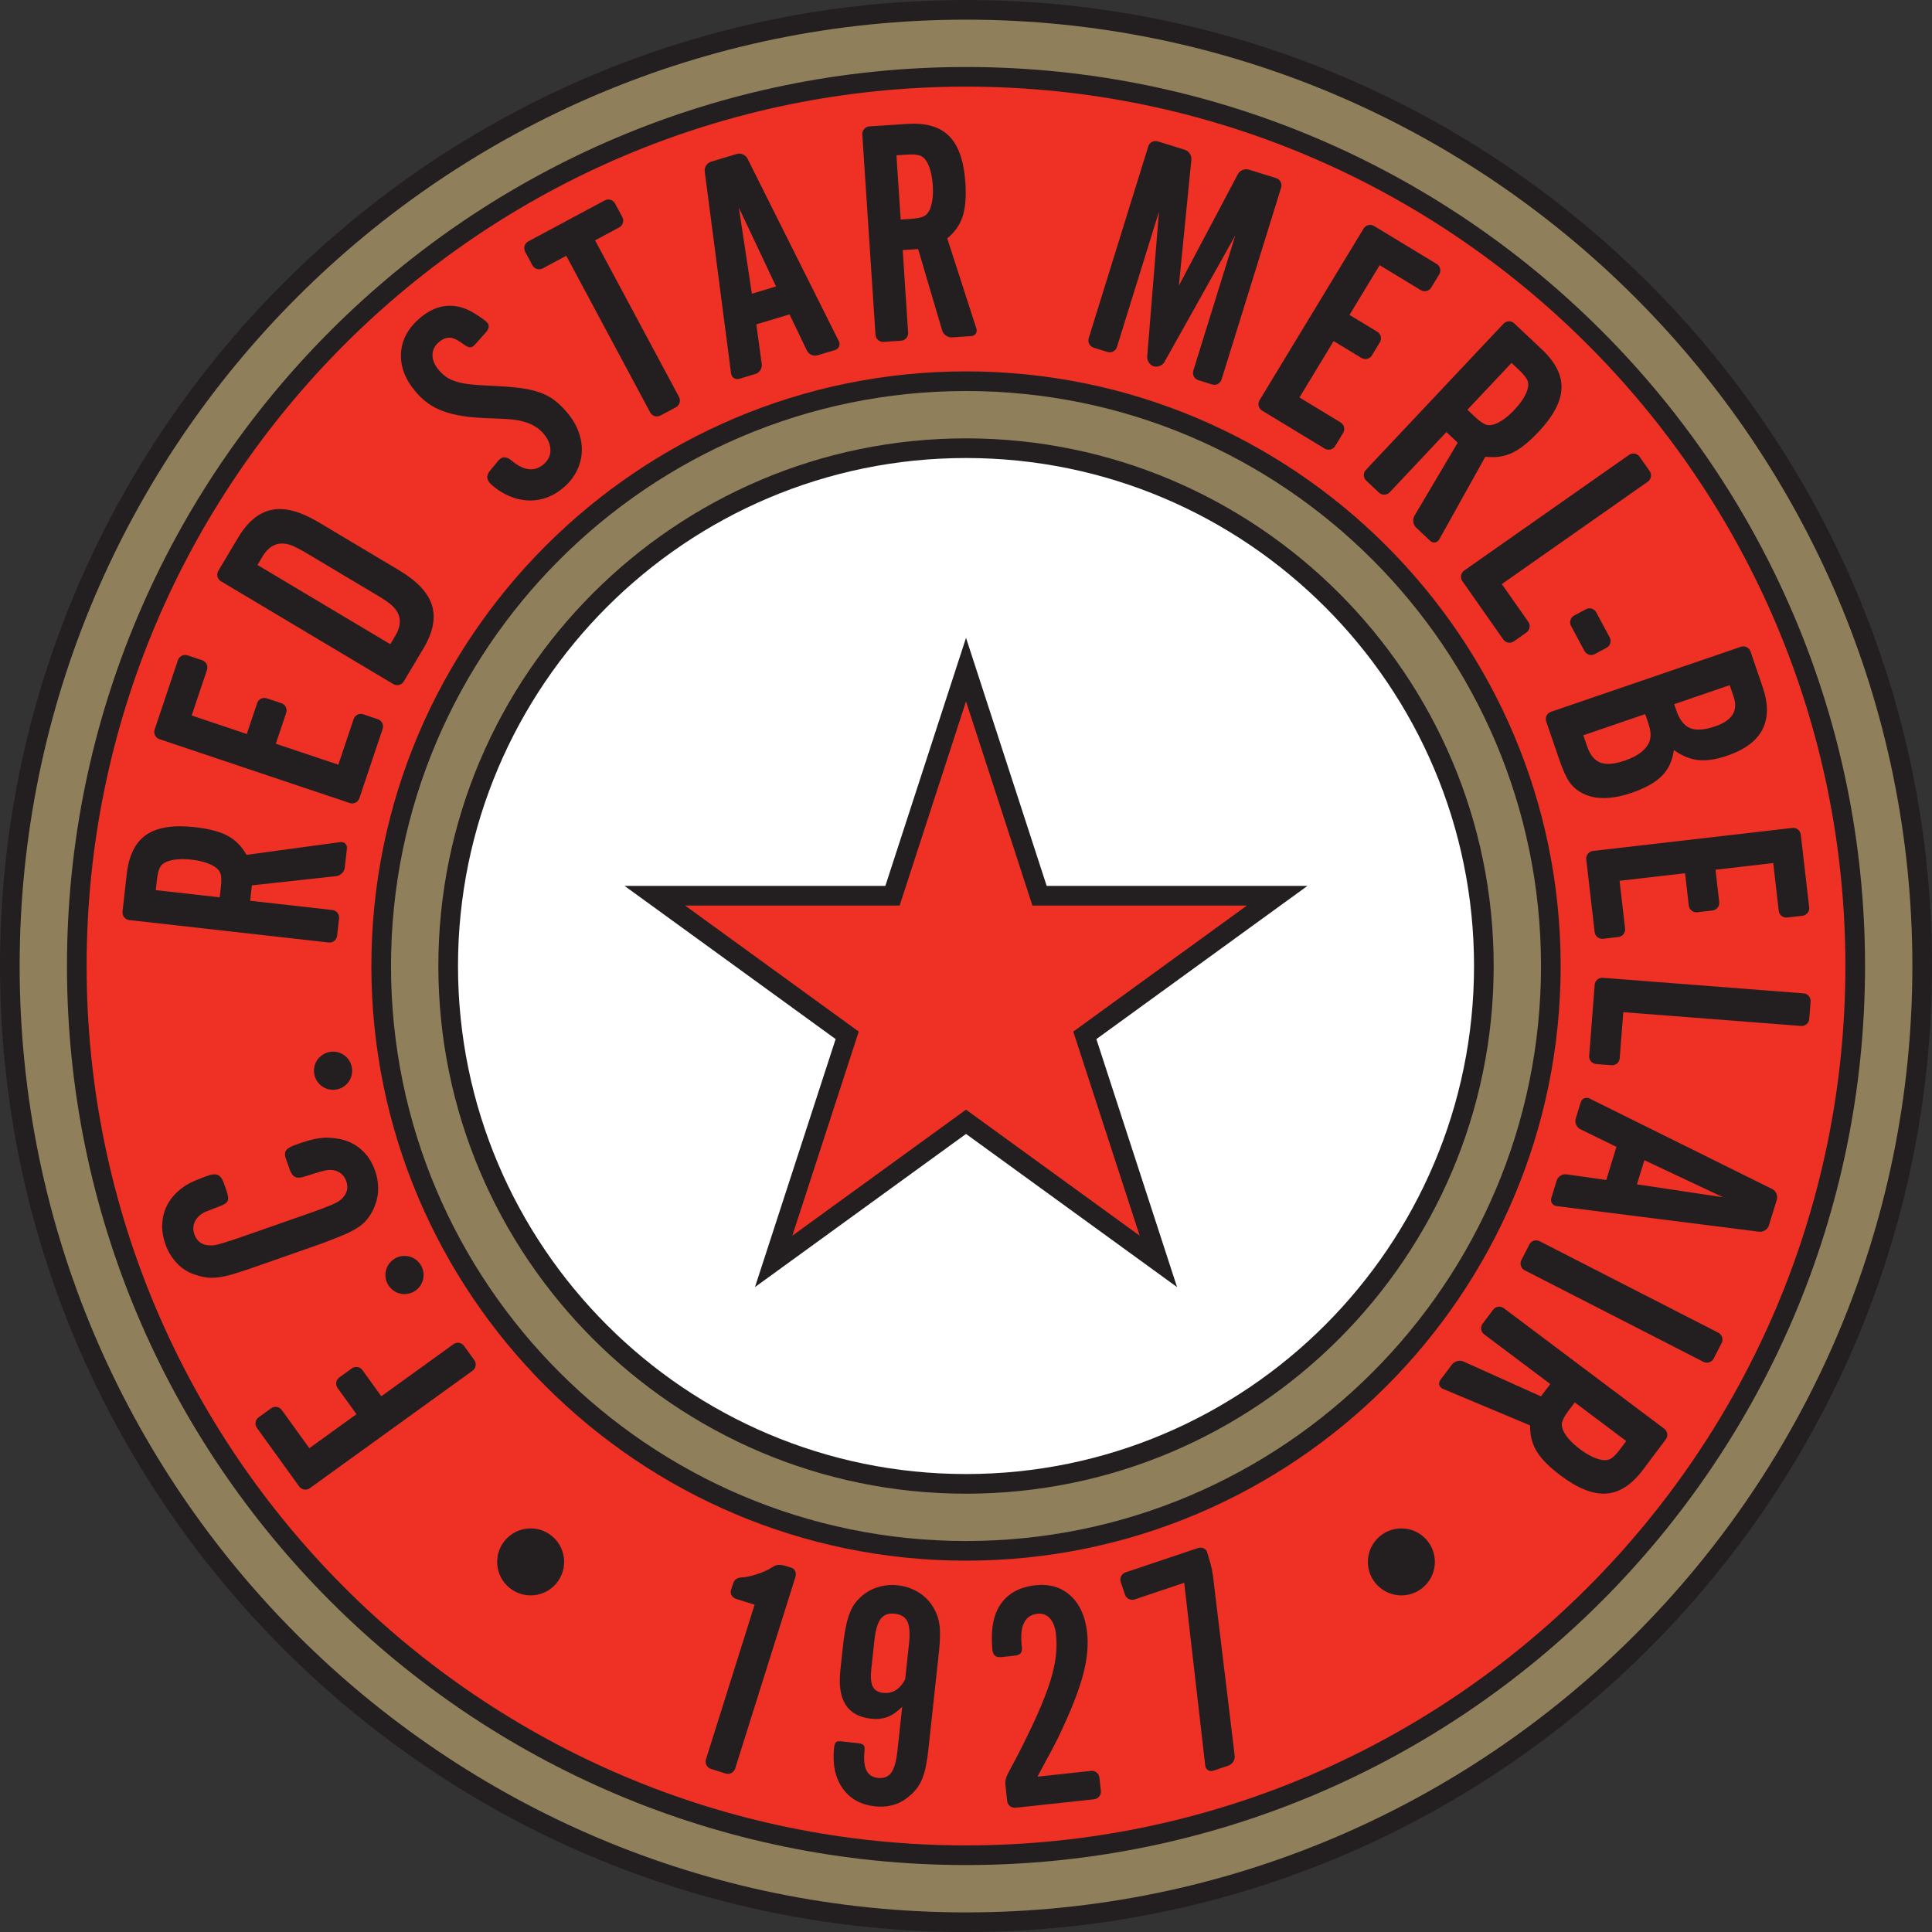
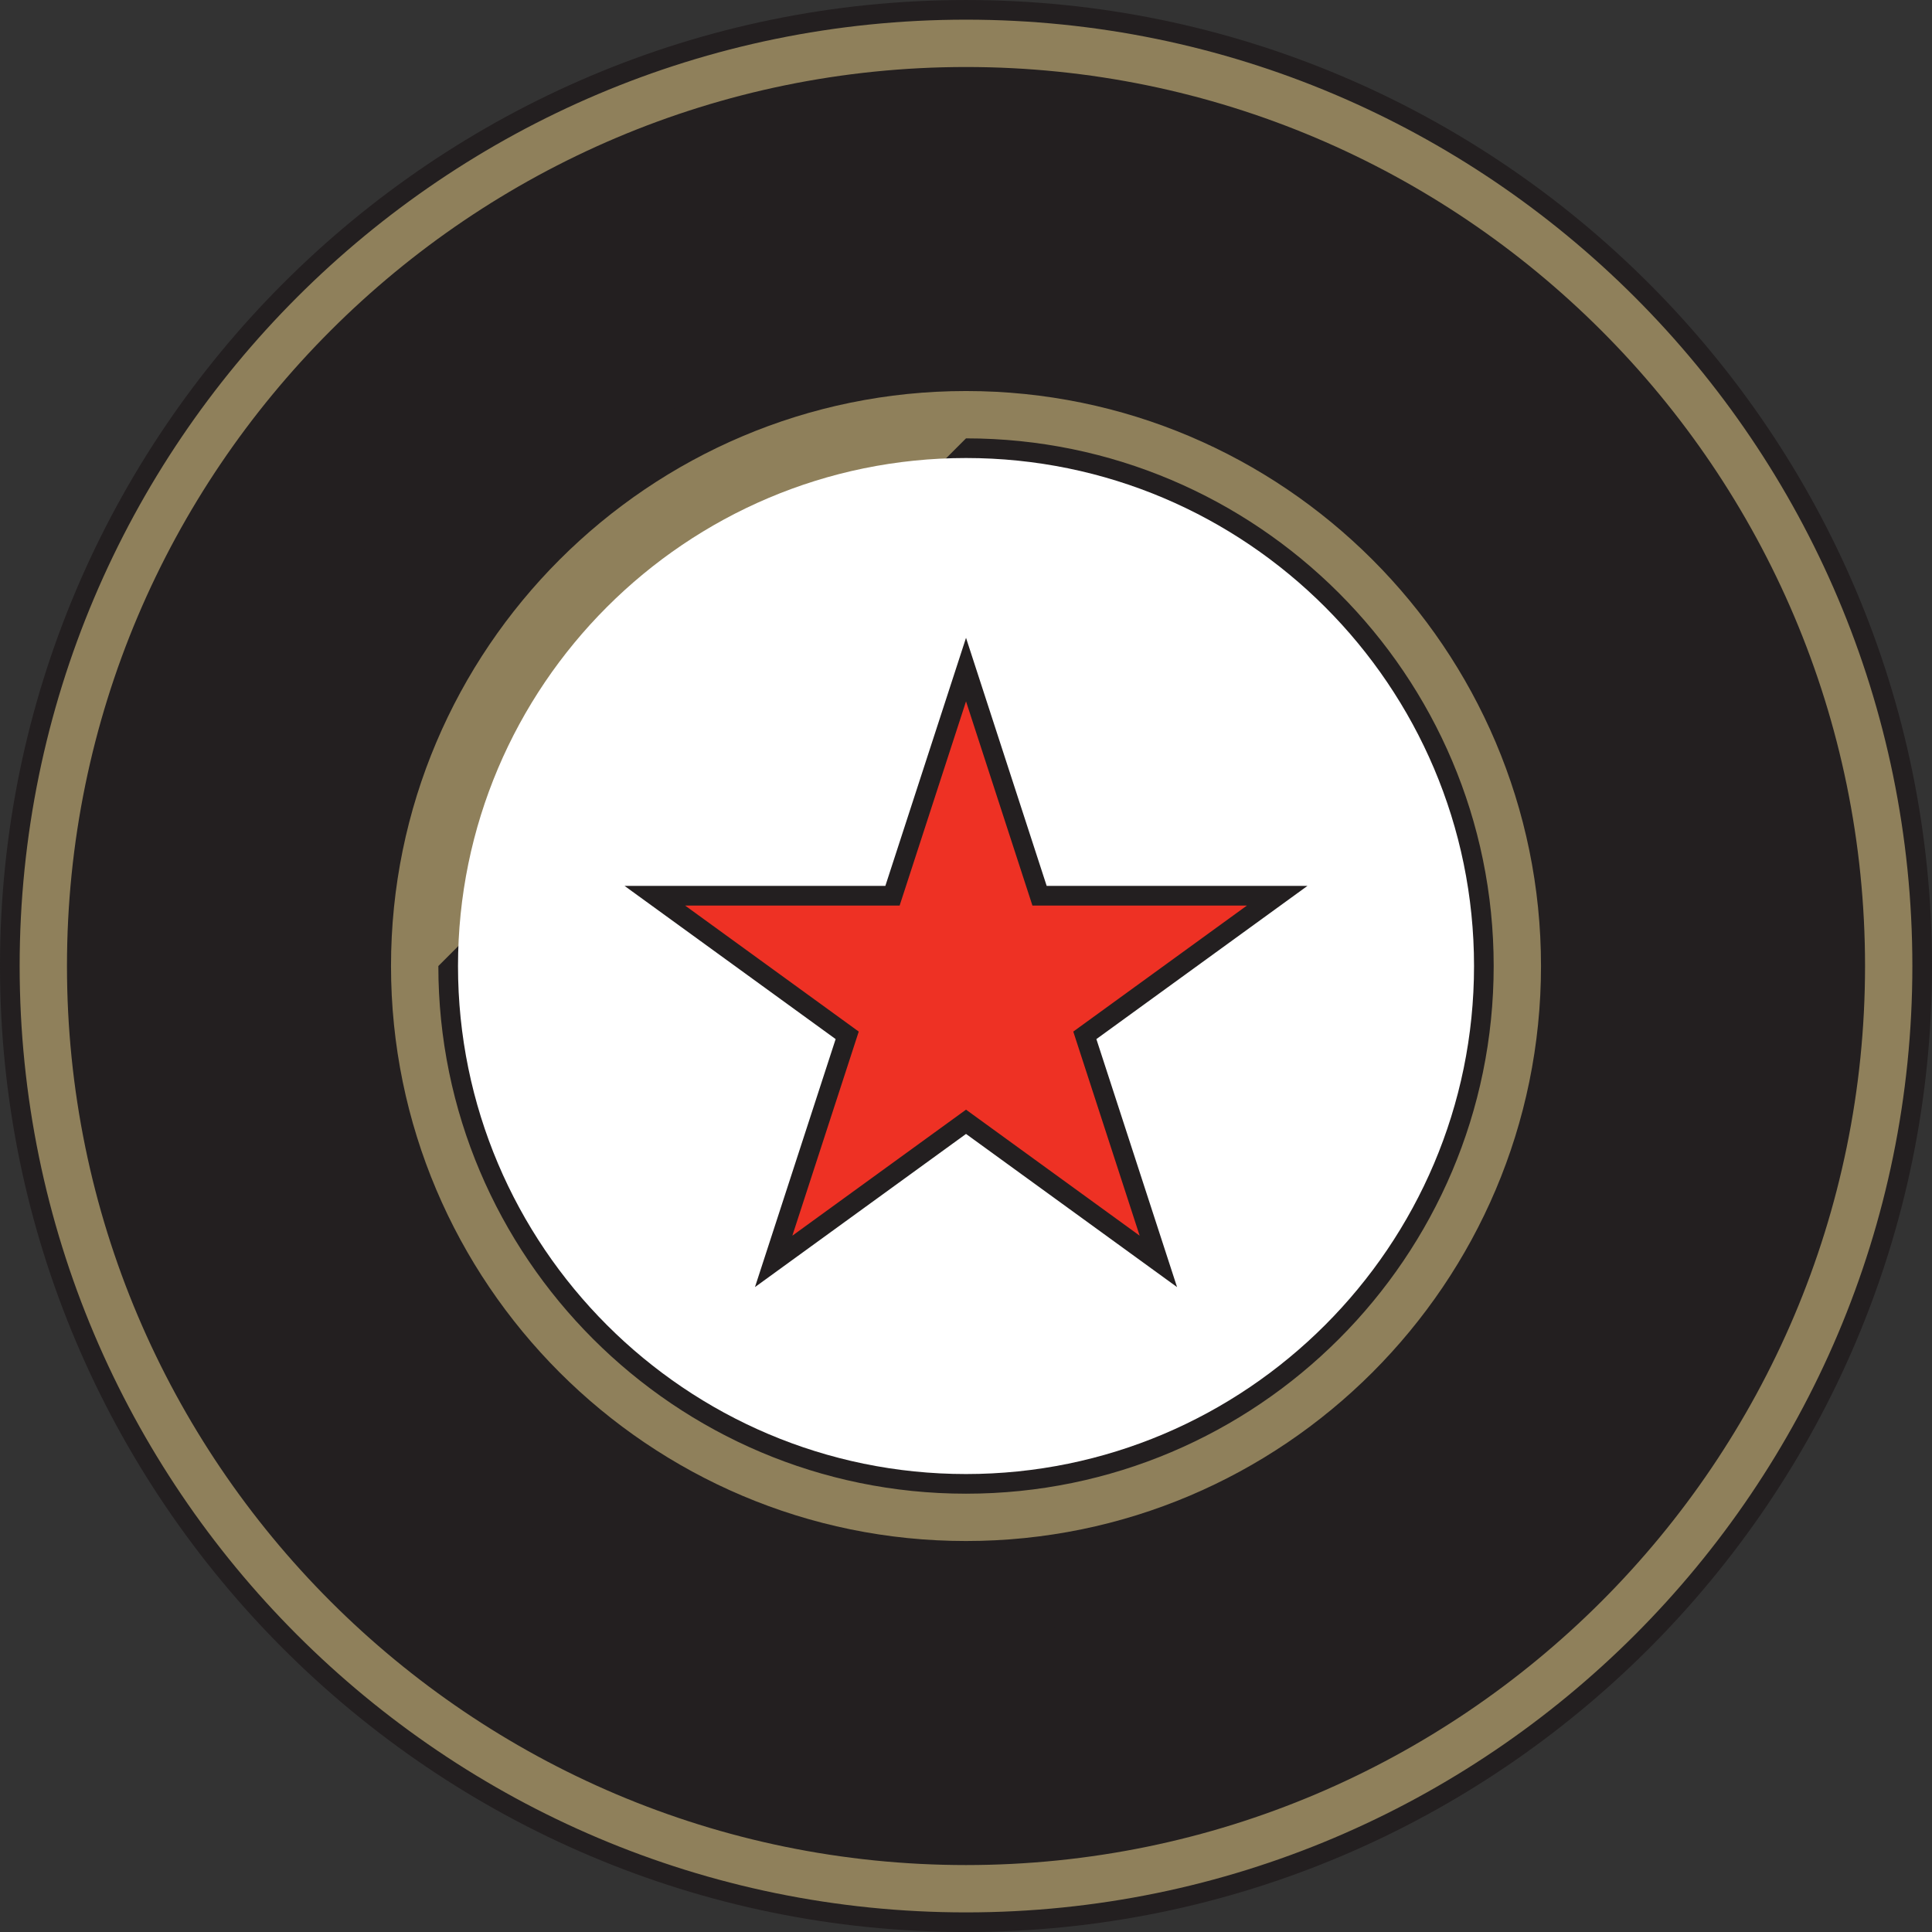
<svg xmlns="http://www.w3.org/2000/svg" width="539.98pt" height="539.99pt" viewBox="0 0 539.98 539.99" version="1.1">
  <rect x="0" y="0" width="539.98" height="539.99" fill="#333333" stroke="none" />
  <defs>
    <clipPath id="clip1">
      <path d="M 0 0 L 539.98 0 L 539.98 539.988 L 0 539.988 Z M 0 0 " />
    </clipPath>
  </defs>
  <g id="surface1">
    <g clip-path="url(#clip1)" clip-rule="nonzero">
      <path style=" stroke:none;fill-rule:nonzero;fill:rgb(13.699%,12.199%,12.5%);fill-opacity:1;" d="M 0 269.996 C 0 418.871 121.117 539.988 269.992 539.988 C 418.867 539.988 539.984 418.871 539.984 269.996 C 539.984 121.121 418.867 0.004 269.992 0.004 C 121.117 0.004 0 121.121 0 269.996 " />
    </g>
    <path style=" stroke:none;fill-rule:nonzero;fill:rgb(56.099%,50.2%,35.699%);fill-opacity:1;" d="M 5.492 269.996 C 5.492 124.152 124.145 5.496 269.992 5.496 C 415.84 5.496 534.492 124.152 534.492 269.996 C 534.492 415.844 415.84 534.5 269.992 534.5 C 124.145 534.5 5.492 415.844 5.492 269.996 M 18.719 269.996 C 18.719 408.551 131.438 521.27 269.992 521.27 C 408.543 521.27 521.266 408.551 521.266 269.996 C 521.266 131.445 408.543 18.727 269.992 18.727 C 131.438 18.727 18.719 131.445 18.719 269.996 " />
-     <path style=" stroke:none;fill-rule:nonzero;fill:rgb(93.3%,19.199%,14.099%);fill-opacity:1;" d="M 24.211 269.996 C 24.211 134.473 134.469 24.215 269.992 24.215 C 405.516 24.215 515.773 134.473 515.773 269.996 C 515.773 405.523 405.516 515.777 269.992 515.777 C 134.469 515.777 24.211 405.523 24.211 269.996 M 103.797 269.996 C 103.797 361.641 178.352 436.195 269.992 436.195 C 361.633 436.195 436.191 361.641 436.191 269.996 C 436.191 178.355 361.633 103.801 269.992 103.801 C 178.352 103.801 103.797 178.355 103.797 269.996 " />
-     <path style=" stroke:none;fill-rule:nonzero;fill:rgb(56.099%,50.2%,35.699%);fill-opacity:1;" d="M 109.285 269.996 C 109.285 181.383 181.379 109.289 269.992 109.289 C 358.605 109.289 430.699 181.383 430.699 269.996 C 430.699 358.613 358.605 430.703 269.992 430.703 C 181.379 430.703 109.285 358.613 109.285 269.996 M 122.516 269.996 C 122.516 351.316 188.676 417.477 269.992 417.477 C 351.312 417.477 417.473 351.316 417.473 269.996 C 417.473 188.676 351.312 122.52 269.992 122.52 C 188.676 122.52 122.516 188.676 122.516 269.996 " />
+     <path style=" stroke:none;fill-rule:nonzero;fill:rgb(56.099%,50.2%,35.699%);fill-opacity:1;" d="M 109.285 269.996 C 109.285 181.383 181.379 109.289 269.992 109.289 C 358.605 109.289 430.699 181.383 430.699 269.996 C 430.699 358.613 358.605 430.703 269.992 430.703 C 181.379 430.703 109.285 358.613 109.285 269.996 M 122.516 269.996 C 122.516 351.316 188.676 417.477 269.992 417.477 C 351.312 417.477 417.473 351.316 417.473 269.996 C 417.473 188.676 351.312 122.52 269.992 122.52 " />
    <path style=" stroke:none;fill-rule:nonzero;fill:rgb(100%,100%,100%);fill-opacity:1;" d="M 128.008 269.996 C 128.008 191.703 191.699 128.012 269.992 128.012 C 348.285 128.012 411.98 191.703 411.98 269.996 C 411.98 348.289 348.285 411.984 269.992 411.984 C 191.699 411.984 128.008 348.289 128.008 269.996 M 247.449 247.602 C 243.699 247.602 174.562 247.602 174.562 247.602 C 174.562 247.602 230.516 288.211 233.555 290.418 C 232.395 293.988 211.008 359.734 211.008 359.734 C 211.008 359.734 266.965 319.129 269.996 316.926 C 273.031 319.129 328.977 359.734 328.977 359.734 C 328.977 359.734 307.59 293.988 306.43 290.418 C 309.469 288.211 365.422 247.602 365.422 247.602 C 365.422 247.602 296.293 247.602 292.539 247.602 C 291.379 244.031 269.996 178.266 269.996 178.266 C 269.996 178.266 248.613 244.031 247.449 247.602 " />
    <path style=" stroke:none;fill-rule:nonzero;fill:rgb(93.3%,19.199%,14.099%);fill-opacity:1;" d="M 249.445 253.094 L 251.441 253.094 C 251.441 253.094 266.02 208.262 269.996 196.023 C 273.977 208.262 288.555 253.094 288.555 253.094 C 288.555 253.094 335.629 253.094 348.508 253.094 C 338.082 260.66 299.973 288.32 299.973 288.32 C 299.973 288.32 314.547 333.125 318.527 345.367 C 308.109 337.805 269.996 310.141 269.996 310.141 C 269.996 310.141 231.871 337.809 221.453 345.367 C 225.438 333.129 240.012 288.32 240.012 288.32 C 240.012 288.32 201.902 260.66 191.477 253.094 C 204.355 253.094 249.445 253.094 249.445 253.094 " />
    <path style=" stroke:none;fill-rule:nonzero;fill:rgb(13.699%,12.199%,12.5%);fill-opacity:1;" d="M 86.457 404.762 L 78.746 394.078 C 78.062 393.133 76.73 392.918 75.781 393.602 L 72.285 396.125 C 71.34 396.809 71.121 398.141 71.805 399.09 L 83.625 415.465 C 84.305 416.41 85.641 416.625 86.586 415.941 L 132.082 383.105 C 133.027 382.422 133.246 381.09 132.562 380.141 L 129.699 376.176 C 129.016 375.227 127.68 375.012 126.734 375.695 L 106.574 390.246 L 101.301 382.938 C 100.617 381.992 99.281 381.777 98.336 382.457 L 94.836 384.984 C 93.891 385.664 93.676 387 94.359 387.945 L 99.633 395.254 L 86.457 404.762 " />
    <path style=" stroke:none;fill-rule:nonzero;fill:rgb(13.699%,12.199%,12.5%);fill-opacity:1;" d="M 61.68 337.035 C 61.129 337.262 57.906 338.469 57.238 338.766 C 55.934 339.414 55.012 340.297 54.473 341.41 C 53.938 342.523 53.887 343.711 54.324 344.965 C 55.141 347.301 56.961 348.324 59.777 348.043 C 60.82 347.934 63.656 347.07 68.285 345.449 L 86.246 339.168 C 89.074 338.18 91.137 337.406 92.434 336.859 C 93.73 336.309 94.648 335.812 95.191 335.367 C 96.945 333.859 97.473 332.109 96.777 330.113 C 96.34 328.859 95.547 327.969 94.402 327.441 C 93.262 326.914 91.93 326.855 90.406 327.258 C 89.57 327.422 85.637 328.68 85.188 328.82 C 82.746 329.602 81.699 329.055 80.875 326.602 L 79.969 324.012 C 79.332 322.324 79.438 321.18 82.039 320.18 C 88.574 317.668 91.227 317.801 94.074 318.203 C 96.594 318.562 98.793 319.48 100.672 321.031 C 102.543 322.582 103.93 324.637 104.824 327.199 C 105.523 329.195 105.809 331.219 105.652 333.262 C 105.41 336.465 103.605 340.57 100.574 342.707 C 97.922 344.578 94.562 345.789 89.926 347.562 L 70.645 354.309 C 68.426 355.086 66.52 355.703 64.926 356.164 C 63.332 356.629 61.934 356.922 60.734 357.051 C 59.535 357.176 58.43 357.16 57.414 357 C 56.402 356.84 55.344 356.562 54.25 356.172 C 52.371 355.535 50.734 354.465 49.348 352.957 C 47.957 351.449 46.91 349.699 46.215 347.703 C 45.34 345.199 45.109 342.77 45.52 340.418 C 45.934 338.07 46.953 335.969 48.582 334.121 C 49.707 332.895 50.922 331.895 52.219 331.125 C 53.516 330.352 55.43 329.566 57.922 328.648 C 60.406 327.73 61.695 328.203 62.57 330.695 L 63.344 332.906 C 64.227 335.609 63.73 336.203 61.68 337.035 " />
    <path style=" stroke:none;fill-rule:nonzero;fill:rgb(13.699%,12.199%,12.5%);fill-opacity:1;" d="M 35.426 244.293 C 36.012 239.062 37.836 235.402 40.895 233.312 C 43.953 231.223 48.48 230.512 54.473 231.188 C 58.371 231.625 61.406 232.422 63.582 233.578 C 65.762 234.738 67.531 236.52 68.902 238.922 L 95.09 235.363 C 96.246 235.207 97.09 236.027 96.957 237.188 L 96.355 242.523 C 96.227 243.68 95.172 244.734 94.012 244.863 L 70.398 247.453 L 69.914 251.758 L 92.895 254.344 C 94.051 254.473 94.895 255.527 94.766 256.688 L 94.219 261.551 C 94.086 262.711 93.031 263.555 91.871 263.426 L 36.113 257.152 C 34.953 257.023 34.113 255.969 34.242 254.805 L 35.426 244.293 M 61.73 247.953 C 61.914 246.297 61.891 245.062 61.652 244.254 C 61.414 243.445 60.824 242.75 59.871 242.16 C 58.309 241.207 56.199 240.578 53.543 240.277 C 50.887 239.98 48.691 240.125 46.953 240.707 C 45.895 241.07 45.16 241.617 44.75 242.352 C 44.34 243.086 44.039 244.285 43.852 245.945 L 43.531 248.789 L 61.41 250.801 L 61.73 247.953 " />
-     <path style=" stroke:none;fill-rule:nonzero;fill:rgb(13.699%,12.199%,12.5%);fill-opacity:1;" d="M 94.559 213.73 L 98.836 200.98 C 99.207 199.871 100.418 199.273 101.523 199.645 L 105.613 201.016 C 106.723 201.387 107.324 202.598 106.953 203.703 L 100.438 223.105 C 100.066 224.215 98.859 224.816 97.754 224.445 L 44.559 206.59 C 43.453 206.219 42.852 205.012 43.223 203.902 L 49.734 184.5 C 50.105 183.395 51.316 182.793 52.422 183.164 L 56.512 184.535 C 57.621 184.906 58.223 186.117 57.852 187.223 L 53.57 199.973 L 68.977 205.145 L 71.871 196.516 C 72.242 195.406 73.453 194.805 74.559 195.176 L 78.652 196.551 C 79.758 196.922 80.359 198.133 79.988 199.238 L 77.09 207.867 L 94.559 213.73 " />
    <path style=" stroke:none;fill-rule:nonzero;fill:rgb(13.699%,12.199%,12.5%);fill-opacity:1;" d="M 112.84 190.465 C 112.242 191.469 110.934 191.797 109.93 191.199 L 61.746 162.453 C 60.742 161.855 60.414 160.547 61.012 159.547 L 66.508 150.332 C 69.195 145.824 72.352 143.215 75.977 142.492 C 79.602 141.773 83.926 142.914 88.953 145.91 L 111.566 159.402 C 116.594 162.398 119.648 165.664 120.738 169.195 C 121.824 172.727 121.027 176.742 118.34 181.25 L 112.84 190.465 M 110.496 177.688 C 111.801 175.5 112.09 173.5 111.355 171.68 C 110.941 170.742 110.324 169.91 109.504 169.176 C 108.684 168.445 107.297 167.496 105.34 166.332 L 85.809 154.68 C 83.855 153.516 82.363 152.742 81.328 152.367 C 80.297 151.996 79.27 151.848 78.242 151.926 C 76.297 152.148 74.672 153.352 73.367 155.539 L 71.957 157.902 L 109.086 180.055 L 110.496 177.688 " />
    <path style=" stroke:none;fill-rule:nonzero;fill:rgb(13.699%,12.199%,12.5%);fill-opacity:1;" d="M 135.922 116.867 C 133.324 116.75 131.031 116.578 129.055 116.246 C 127.074 115.914 125.309 115.461 123.754 114.887 C 122.199 114.312 120.812 113.574 119.582 112.684 C 118.355 111.797 117.203 110.707 116.113 109.422 C 113.207 105.98 111.863 102.398 112.082 98.668 C 112.305 94.941 114.082 91.668 117.414 88.852 C 121.117 85.723 124.996 84.754 129.051 85.945 C 131.137 86.559 133.195 87.844 135.449 89.504 C 136.922 90.586 136.906 91.609 135.824 92.863 L 132.934 96.113 C 131.699 97.59 130.84 97.137 129.43 96.133 C 128.277 95.312 127.336 94.727 126.508 94.504 C 125.234 94.16 123.949 94.535 122.664 95.621 C 121.469 96.633 120.871 97.844 120.883 99.254 C 120.891 100.664 121.477 102.055 122.641 103.434 C 123.301 104.211 124.004 104.859 124.746 105.367 C 125.492 105.879 126.41 106.305 127.488 106.648 C 128.57 106.992 129.855 107.246 131.336 107.41 C 132.816 107.574 134.664 107.703 136.879 107.797 C 140.07 107.934 142.77 108.129 144.969 108.395 C 147.168 108.66 149.078 109.07 150.695 109.633 C 152.316 110.191 153.727 110.926 154.93 111.836 C 156.133 112.746 157.316 113.887 158.48 115.262 C 159.953 117.008 161.035 118.828 161.723 120.727 C 162.41 122.621 162.703 124.5 162.602 126.355 C 162.496 128.215 162.02 129.996 161.16 131.703 C 160.301 133.41 159.066 134.949 157.453 136.312 C 155.746 137.754 153.945 138.758 152.051 139.312 C 150.148 139.875 148.238 140.023 146.32 139.758 C 144.398 139.496 142.504 138.844 140.633 137.805 C 139.496 137.172 138.398 136.398 137.355 135.457 C 135.914 134.152 135.781 132.91 137.098 131.379 L 139.383 128.617 C 140.539 127.395 141.758 127.711 142.984 128.73 C 146.398 131.57 149.348 131.957 151.93 129.773 C 153.219 128.684 153.855 127.359 153.84 125.801 C 153.824 124.238 153.18 122.699 151.898 121.188 C 150.789 119.875 149.344 118.902 147.57 118.238 C 144.258 117 141.059 117.102 135.922 116.867 " />
    <path style=" stroke:none;fill-rule:nonzero;fill:rgb(13.699%,12.199%,12.5%);fill-opacity:1;" d="M 151.68 75.016 C 150.648 75.566 149.355 75.176 148.805 74.148 L 146.766 70.344 C 146.215 69.316 146.605 68.023 147.637 67.473 L 169.027 56.008 C 170.055 55.457 171.348 55.848 171.898 56.879 L 173.938 60.68 C 174.488 61.711 174.098 63.004 173.066 63.555 L 166.32 67.168 L 189.781 110.949 C 190.332 111.98 189.941 113.273 188.914 113.824 L 184.598 116.137 C 183.57 116.688 182.277 116.297 181.727 115.27 L 158.266 71.484 L 151.68 75.016 " />
    <path style=" stroke:none;fill-rule:nonzero;fill:rgb(13.699%,12.199%,12.5%);fill-opacity:1;" d="M 211.387 90.656 L 212.902 101.797 C 213.059 102.953 212.273 104.176 211.152 104.512 L 206.637 105.867 C 205.516 106.199 204.48 105.527 204.328 104.371 L 196.965 47.91 C 196.816 46.754 197.605 45.531 198.723 45.195 L 205.93 43.031 C 207.051 42.695 208.391 43.277 208.914 44.32 L 234.438 95.336 C 234.957 96.383 234.473 97.512 233.352 97.844 L 228.484 99.305 C 227.367 99.641 226.039 99.055 225.531 98.004 L 220.664 87.871 L 211.387 90.656 M 206.508 58.039 L 210.141 82.094 L 216.902 80.062 L 206.508 58.039 " />
-     <path style=" stroke:none;fill-rule:nonzero;fill:rgb(13.699%,12.199%,12.5%);fill-opacity:1;" d="M 272.879 91.781 C 273.238 92.895 272.578 93.863 271.414 93.941 L 266.062 94.297 C 264.895 94.371 263.672 93.52 263.34 92.398 L 256.613 69.617 L 252.297 69.902 L 253.812 92.973 C 253.891 94.141 253 95.156 251.836 95.23 L 246.953 95.551 C 245.785 95.629 244.77 94.738 244.695 93.574 L 241.008 37.59 C 240.93 36.422 241.82 35.406 242.988 35.328 L 253.547 34.637 C 258.797 34.289 262.719 35.438 265.316 38.078 C 267.918 40.719 269.414 45.047 269.812 51.066 C 270.07 54.98 269.82 58.109 269.066 60.453 C 268.312 62.805 266.871 64.863 264.746 66.633 L 272.879 91.781 M 254.59 61.176 C 256.258 61.062 257.469 60.82 258.219 60.445 C 258.973 60.066 259.555 59.359 259.965 58.32 C 260.629 56.613 260.871 54.426 260.695 51.758 C 260.52 49.094 259.992 46.953 259.109 45.348 C 258.566 44.371 257.898 43.746 257.102 43.469 C 256.309 43.195 255.074 43.113 253.406 43.223 L 250.551 43.41 L 251.734 61.363 L 254.59 61.176 " />
    <path style=" stroke:none;fill-rule:nonzero;fill:rgb(13.699%,12.199%,12.5%);fill-opacity:1;" d="M 320.633 99.652 C 320.539 100.816 321.355 102.043 322.445 102.383 C 323.535 102.723 324.895 102.164 325.465 101.148 L 345.27 65.77 L 333.52 103.598 C 333.176 104.715 333.805 105.91 334.918 106.258 L 338.762 107.449 C 339.879 107.797 341.074 107.168 341.418 106.051 L 358.066 52.438 C 358.41 51.324 357.781 50.129 356.668 49.781 L 349.012 47.406 C 347.895 47.059 346.535 47.621 345.988 48.652 L 329.488 79.828 L 332.98 44.605 C 333.094 43.445 332.277 42.211 331.16 41.863 L 323.59 39.512 C 322.477 39.168 321.281 39.797 320.934 40.91 L 304.285 94.523 C 303.941 95.637 304.57 96.836 305.688 97.18 L 309.527 98.371 C 310.645 98.719 311.84 98.09 312.184 96.973 L 323.93 59.145 L 320.633 99.652 " />
    <path style=" stroke:none;fill-rule:nonzero;fill:rgb(13.699%,12.199%,12.5%);fill-opacity:1;" d="M 363.188 111.094 L 374.688 118.062 C 375.688 118.668 376.008 119.98 375.402 120.977 L 373.168 124.668 C 372.562 125.664 371.25 125.988 370.254 125.383 L 352.75 114.773 C 351.754 114.172 351.43 112.859 352.035 111.859 L 381.117 63.879 C 381.723 62.879 383.035 62.559 384.031 63.16 L 401.535 73.77 C 402.531 74.375 402.855 75.688 402.25 76.684 L 400.016 80.375 C 399.406 81.371 398.098 81.695 397.098 81.09 L 385.598 74.117 L 377.176 88.016 L 384.961 92.734 C 385.961 93.34 386.281 94.648 385.676 95.648 L 383.438 99.34 C 382.832 100.336 381.523 100.656 380.523 100.055 L 372.738 95.336 L 363.188 111.094 " />
    <path style=" stroke:none;fill-rule:nonzero;fill:rgb(13.699%,12.199%,12.5%);fill-opacity:1;" d="M 430.922 97.637 C 434.754 101.242 436.586 104.898 436.426 108.598 C 436.266 112.301 434.117 116.348 429.98 120.738 C 427.293 123.594 424.836 125.547 422.605 126.59 C 420.371 127.641 417.883 127.988 415.141 127.645 L 402.277 150.734 C 401.707 151.754 400.547 151.934 399.695 151.133 L 395.789 147.453 C 394.938 146.652 394.73 145.176 395.324 144.172 L 407.414 123.727 L 404.258 120.758 L 388.41 137.594 C 387.609 138.441 386.258 138.484 385.41 137.684 L 381.848 134.324 C 380.996 133.527 380.953 132.176 381.758 131.324 L 420.219 90.473 C 421.02 89.625 422.367 89.586 423.219 90.383 L 430.922 97.637 M 412.211 116.488 C 413.426 117.633 414.43 118.352 415.223 118.648 C 416.008 118.941 416.922 118.883 417.961 118.477 C 419.664 117.797 421.434 116.484 423.266 114.539 C 425.098 112.594 426.301 110.754 426.875 109.008 C 427.219 107.945 427.219 107.031 426.879 106.262 C 426.539 105.492 425.762 104.535 424.543 103.391 L 422.461 101.426 L 410.129 114.523 L 412.211 116.488 " />
    <path style=" stroke:none;fill-rule:nonzero;fill:rgb(13.699%,12.199%,12.5%);fill-opacity:1;" d="M 460.551 134.625 C 461.504 133.953 461.738 132.625 461.066 131.668 L 458.258 127.66 C 457.586 126.703 456.258 126.473 455.301 127.141 L 409.23 159.461 C 408.273 160.133 408.039 161.465 408.711 162.418 L 420.152 178.727 C 420.82 179.684 422.152 179.918 423.109 179.246 L 426.641 176.77 C 427.594 176.098 427.828 174.77 427.156 173.812 L 419.746 163.246 L 460.551 134.625 " />
    <path style=" stroke:none;fill-rule:nonzero;fill:rgb(13.699%,12.199%,12.5%);fill-opacity:1;" d="M 445.723 182.816 C 444.691 183.367 443.398 182.977 442.848 181.949 L 439.082 174.926 C 438.531 173.895 438.922 172.602 439.949 172.051 L 443.262 170.277 C 444.289 169.723 445.582 170.113 446.133 171.145 L 449.902 178.164 C 450.453 179.195 450.062 180.488 449.031 181.039 L 445.723 182.816 " />
    <path style=" stroke:none;fill-rule:nonzero;fill:rgb(13.699%,12.199%,12.5%);fill-opacity:1;" d="M 432.156 201.641 C 431.777 200.535 432.371 199.32 433.477 198.945 L 486.559 180.77 C 487.664 180.391 488.879 180.984 489.254 182.09 L 492.637 191.969 C 495.879 201.43 492.578 207.844 482.746 211.211 C 479.656 212.27 476.973 212.676 474.688 212.438 C 472.402 212.199 470.117 211.262 467.828 209.621 C 467.445 212.59 466.328 215 464.48 216.855 C 462.633 218.711 459.828 220.285 456.074 221.57 C 450.375 223.523 445.734 223.547 442.156 221.641 C 440.68 220.871 439.496 219.824 438.598 218.504 C 437.699 217.18 436.773 215.121 435.812 212.32 L 432.156 201.641 M 443.598 208.633 C 444.406 210.996 445.629 212.496 447.262 213.133 C 448.891 213.77 451.172 213.59 454.098 212.59 C 457.859 211.297 460.168 209.5 461.016 207.199 C 461.273 206.48 461.367 205.707 461.305 204.883 C 461.238 204.051 460.988 202.992 460.547 201.699 L 459.82 199.586 L 442.527 205.508 L 443.598 208.633 M 468.527 198.59 C 469.418 201.188 470.703 202.824 472.391 203.512 C 474.078 204.191 476.418 204.023 479.41 203 C 484.156 201.375 485.867 198.613 484.531 194.719 L 483.43 191.504 L 467.922 196.812 L 468.527 198.59 " />
    <path style=" stroke:none;fill-rule:nonzero;fill:rgb(13.699%,12.199%,12.5%);fill-opacity:1;" d="M 452.656 246.176 L 454.199 259.535 C 454.332 260.695 453.492 261.754 452.336 261.887 L 448.047 262.383 C 446.887 262.516 445.828 261.676 445.695 260.516 L 443.348 240.188 C 443.215 239.027 444.055 237.969 445.215 237.836 L 500.949 231.398 C 502.109 231.266 503.168 232.105 503.305 233.266 L 505.648 253.594 C 505.785 254.754 504.945 255.812 503.785 255.945 L 499.5 256.441 C 498.34 256.574 497.281 255.738 497.148 254.578 L 495.605 241.219 L 479.465 243.082 L 480.508 252.125 C 480.641 253.281 479.801 254.344 478.645 254.477 L 474.355 254.969 C 473.195 255.105 472.137 254.266 472.004 253.105 L 470.961 244.062 L 452.656 246.176 " />
    <path style=" stroke:none;fill-rule:nonzero;fill:rgb(13.699%,12.199%,12.5%);fill-opacity:1;" d="M 157.672 436.539 C 157.672 441.711 153.48 445.898 148.312 445.898 C 143.141 445.898 138.953 441.711 138.953 436.539 C 138.953 431.371 143.141 427.18 148.312 427.18 C 153.48 427.18 157.672 431.371 157.672 436.539 " />
    <path style=" stroke:none;fill-rule:nonzero;fill:rgb(13.699%,12.199%,12.5%);fill-opacity:1;" d="M 98.422 299.262 C 98.422 302.207 96.035 304.594 93.086 304.594 C 90.141 304.594 87.754 302.207 87.754 299.262 C 87.754 296.312 90.141 293.926 93.086 293.926 C 96.035 293.926 98.422 296.312 98.422 299.262 " />
    <path style=" stroke:none;fill-rule:nonzero;fill:rgb(13.699%,12.199%,12.5%);fill-opacity:1;" d="M 118.391 356.355 C 118.391 359.301 116.004 361.691 113.055 361.691 C 110.109 361.691 107.723 359.301 107.723 356.355 C 107.723 353.41 110.109 351.02 113.055 351.02 C 116.004 351.02 118.391 353.41 118.391 356.355 " />
    <path style=" stroke:none;fill-rule:nonzero;fill:rgb(13.699%,12.199%,12.5%);fill-opacity:1;" d="M 503.391 286.746 C 504.555 286.836 505.578 285.961 505.668 284.797 L 506.047 279.914 C 506.137 278.75 505.258 277.727 504.094 277.637 L 447.984 273.289 C 446.82 273.199 445.793 274.078 445.703 275.242 L 444.164 295.105 C 444.074 296.27 444.953 297.293 446.117 297.387 L 450.422 297.719 C 451.586 297.809 452.609 296.93 452.699 295.766 L 453.695 282.898 L 503.391 286.746 " />
    <path style=" stroke:none;fill-rule:nonzero;fill:rgb(13.699%,12.199%,12.5%);fill-opacity:1;" d="M 451.781 320.539 L 441.68 315.602 C 440.633 315.09 440.055 313.758 440.398 312.641 L 441.781 308.133 C 442.125 307.016 443.262 306.527 444.309 307.047 L 495.324 332.328 C 496.371 332.848 496.945 334.184 496.605 335.301 L 494.395 342.492 C 494.051 343.609 492.824 344.402 491.664 344.254 L 435.07 337.094 C 433.914 336.945 433.246 335.914 433.59 334.797 L 435.082 329.941 C 435.426 328.824 436.652 328.047 437.805 328.211 L 448.938 329.801 L 451.781 320.539 M 481.602 334.629 L 459.59 324.266 L 457.516 331.016 L 481.602 334.629 " />
    <path style=" stroke:none;fill-rule:nonzero;fill:rgb(13.699%,12.199%,12.5%);fill-opacity:1;" d="M 426.133 355.039 C 425.098 354.508 424.68 353.219 425.215 352.184 L 427.445 347.824 C 427.977 346.785 429.262 346.371 430.301 346.902 L 480.266 372.492 C 481.305 373.027 481.723 374.312 481.188 375.352 L 478.957 379.711 C 478.426 380.746 477.141 381.16 476.102 380.629 L 426.133 355.039 " />
    <path style=" stroke:none;fill-rule:nonzero;fill:rgb(13.699%,12.199%,12.5%);fill-opacity:1;" d="M 459.223 410.758 C 456.062 414.961 452.637 417.191 448.938 417.441 C 445.238 417.691 440.98 416.004 436.16 412.383 C 433.023 410.027 430.812 407.801 429.523 405.695 C 428.234 403.594 427.609 401.156 427.652 398.395 L 403.277 388.172 C 402.203 387.719 401.895 386.586 402.598 385.652 L 405.816 381.363 C 406.52 380.43 407.965 380.059 409.027 380.535 L 430.691 390.281 L 433.289 386.82 L 414.805 372.934 C 413.871 372.234 413.68 370.895 414.379 369.961 L 417.32 366.051 C 418.02 365.113 419.359 364.926 420.293 365.625 L 465.152 399.324 C 466.086 400.023 466.277 401.363 465.574 402.297 L 459.223 410.758 M 438.414 394.25 C 437.41 395.586 436.805 396.66 436.602 397.48 C 436.395 398.297 436.555 399.195 437.074 400.184 C 437.938 401.801 439.438 403.414 441.574 405.02 C 443.711 406.621 445.676 407.613 447.473 407.992 C 448.566 408.219 449.477 408.117 450.203 407.695 C 450.93 407.273 451.797 406.391 452.797 405.055 L 454.52 402.766 L 440.133 391.961 L 438.414 394.25 " />
-     <path style=" stroke:none;fill-rule:nonzero;fill:rgb(13.699%,12.199%,12.5%);fill-opacity:1;" d="M 204.855 442.699 C 204.855 442.699 204.602 443.5 204.297 444.477 C 203.988 445.453 204.648 446.539 205.762 446.891 L 210.906 448.508 L 197.309 491.734 C 196.957 492.848 197.578 494.047 198.695 494.395 L 202.812 495.691 C 203.926 496.039 205.121 495.414 205.473 494.301 L 222.316 440.75 C 222.668 439.637 222.18 438.48 221.23 438.184 C 220.277 437.883 219.504 437.641 219.504 437.641 C 217.633 437.18 217.004 437.27 215.75 438.086 C 214.422 438.957 212.922 439.527 211.387 440.023 C 210.012 440.469 208.715 440.789 207.488 440.867 C 205.98 440.961 205.289 441.371 204.855 442.699 " />
    <path style=" stroke:none;fill-rule:nonzero;fill:rgb(13.699%,12.199%,12.5%);fill-opacity:1;" d="M 235.258 486.715 L 239.832 487.211 C 241.809 487.5 241.734 488.082 241.59 489.77 C 241.203 494.219 242.367 496.59 245.367 496.914 C 247.02 497.094 248.266 496.605 249.102 495.449 C 249.938 494.289 250.516 492.238 250.836 489.289 L 252.16 477.02 C 250.781 478.418 249.41 479.371 248.035 479.879 C 246.664 480.383 245.129 480.547 243.434 480.363 C 236.828 479.648 233.977 475.148 234.871 466.863 L 235.762 458.637 C 236.73 451.094 238.27 448.551 240.258 446.637 C 241.645 445.301 243.238 444.293 245.105 443.68 C 246.973 443.066 248.898 442.867 250.891 443.082 C 252.941 443.305 254.812 443.914 256.508 444.918 C 258.195 445.918 259.562 447.23 260.609 448.859 C 261.652 450.484 262.305 452.223 262.562 454.066 C 262.82 455.914 262.777 458.426 262.438 461.602 L 259.492 488.828 C 259.301 490.629 259.07 492.18 258.809 493.484 C 258.547 494.789 258.223 495.934 257.844 496.922 C 257.461 497.914 257 498.789 256.461 499.547 C 255.926 500.309 255.25 501.039 254.445 501.738 C 251.734 504.234 248.426 505.27 244.512 504.848 C 240.535 504.418 237.52 502.723 235.465 499.766 C 233.406 496.809 232.645 493.082 233.109 488.578 C 233.305 486.691 233.852 486.562 235.258 486.715 M 254.062 459.422 C 254.371 456.559 254.219 454.488 253.613 453.215 C 253.008 451.938 251.812 451.207 250.035 451.016 C 248.316 450.828 247.02 451.309 246.152 452.453 C 245.285 453.598 244.695 455.602 244.387 458.469 L 243.527 466.441 C 243.281 468.711 243.414 470.355 243.922 471.379 C 244.434 472.398 245.395 472.984 246.805 473.137 C 249.441 473.422 251.504 472.164 252.988 469.367 L 254.062 459.422 " />
    <path style=" stroke:none;fill-rule:nonzero;fill:rgb(13.699%,12.199%,12.5%);fill-opacity:1;" d="M 293.23 490.488 C 292.359 492.094 291.273 494.121 289.949 496.566 L 304.941 494.949 C 306.102 494.824 307.152 495.672 307.277 496.832 L 307.68 500.543 C 307.805 501.703 306.961 502.758 305.797 502.883 L 283.832 505.254 C 282.672 505.383 281.617 504.535 281.492 503.371 L 281.027 499.055 C 280.828 497.605 281.223 496.547 282.141 494.871 C 284.629 490.32 286.629 486.258 288.289 482.77 C 290.234 478.68 291.75 475.09 292.836 472.004 C 293.926 468.918 294.641 466.172 294.984 463.77 C 295.328 461.371 295.383 459.059 295.145 456.844 C 294.93 454.867 294.367 453.367 293.465 452.344 C 292.555 451.32 291.375 450.887 289.926 451.043 C 286.414 451.422 284.914 454.469 285.578 460.164 C 285.746 461.605 285.477 462.48 283.816 462.719 L 279.766 463.156 C 278.152 463.305 277.48 462.438 277.352 460.961 C 276.883 455.672 277.539 451.496 279.629 448.414 C 281.719 445.332 284.98 443.551 289.414 443.07 C 293.367 442.645 296.637 443.625 299.23 446.012 C 301.82 448.402 303.359 451.84 303.844 456.336 C 304.188 459.512 303.926 462.965 303.055 466.695 C 302.188 470.426 300.594 474.938 298.254 480.215 C 295.992 485.316 295.043 487.129 293.23 490.488 " />
-     <path style=" stroke:none;fill-rule:nonzero;fill:rgb(13.699%,12.199%,12.5%);fill-opacity:1;" d="M 338.996 440.277 L 345.086 490.695 C 345.223 491.852 344.434 493.105 343.324 493.477 L 339.109 494.895 C 338.004 495.266 336.988 494.617 336.855 493.461 L 330.98 442.375 L 317.117 447.031 C 316.008 447.402 314.801 446.801 314.426 445.695 L 313.238 442.156 C 312.867 441.047 313.469 439.84 314.574 439.469 L 334.75 432.691 C 335.855 432.32 337.051 432.785 337.344 433.742 C 338.008 435.914 338.637 437.777 338.996 440.277 " />
    <path style=" stroke:none;fill-rule:nonzero;fill:rgb(13.699%,12.199%,12.5%);fill-opacity:1;" d="M 382.312 436.539 C 382.312 441.711 386.504 445.898 391.676 445.898 C 396.844 445.898 401.035 441.711 401.035 436.539 C 401.035 431.371 396.844 427.18 391.676 427.18 C 386.504 427.18 382.312 431.371 382.312 436.539 " />
  </g>
</svg>